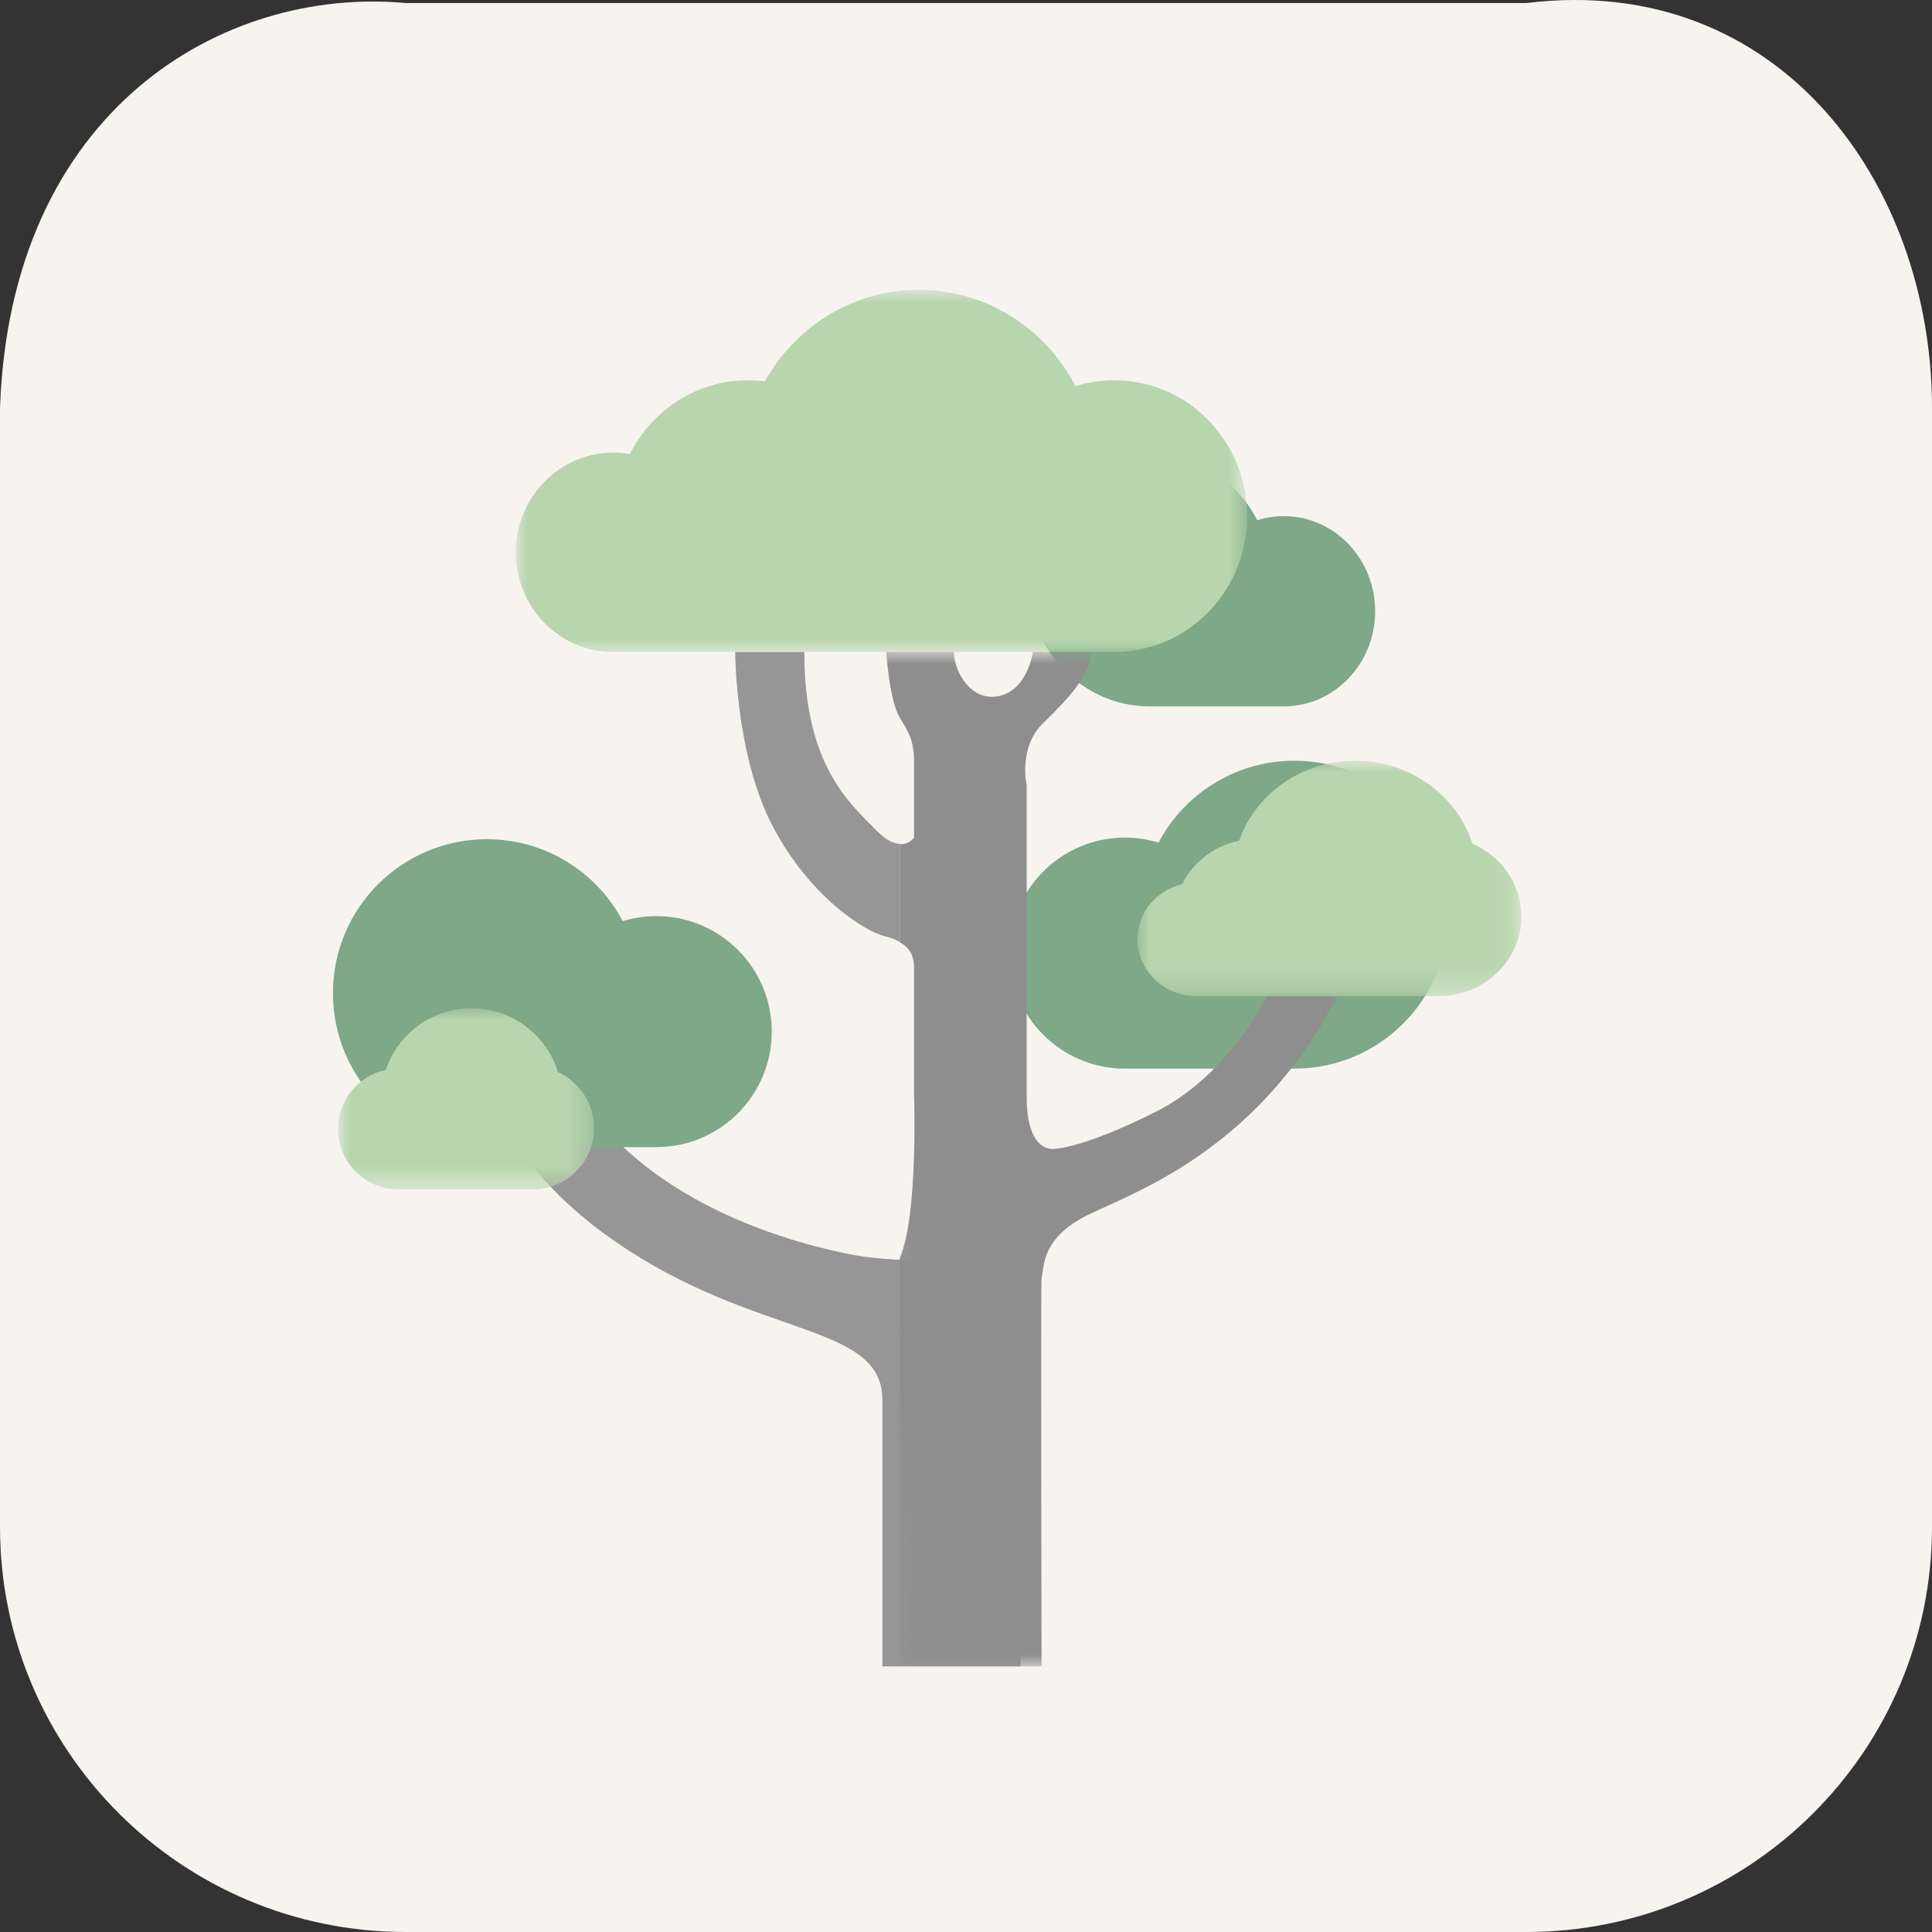
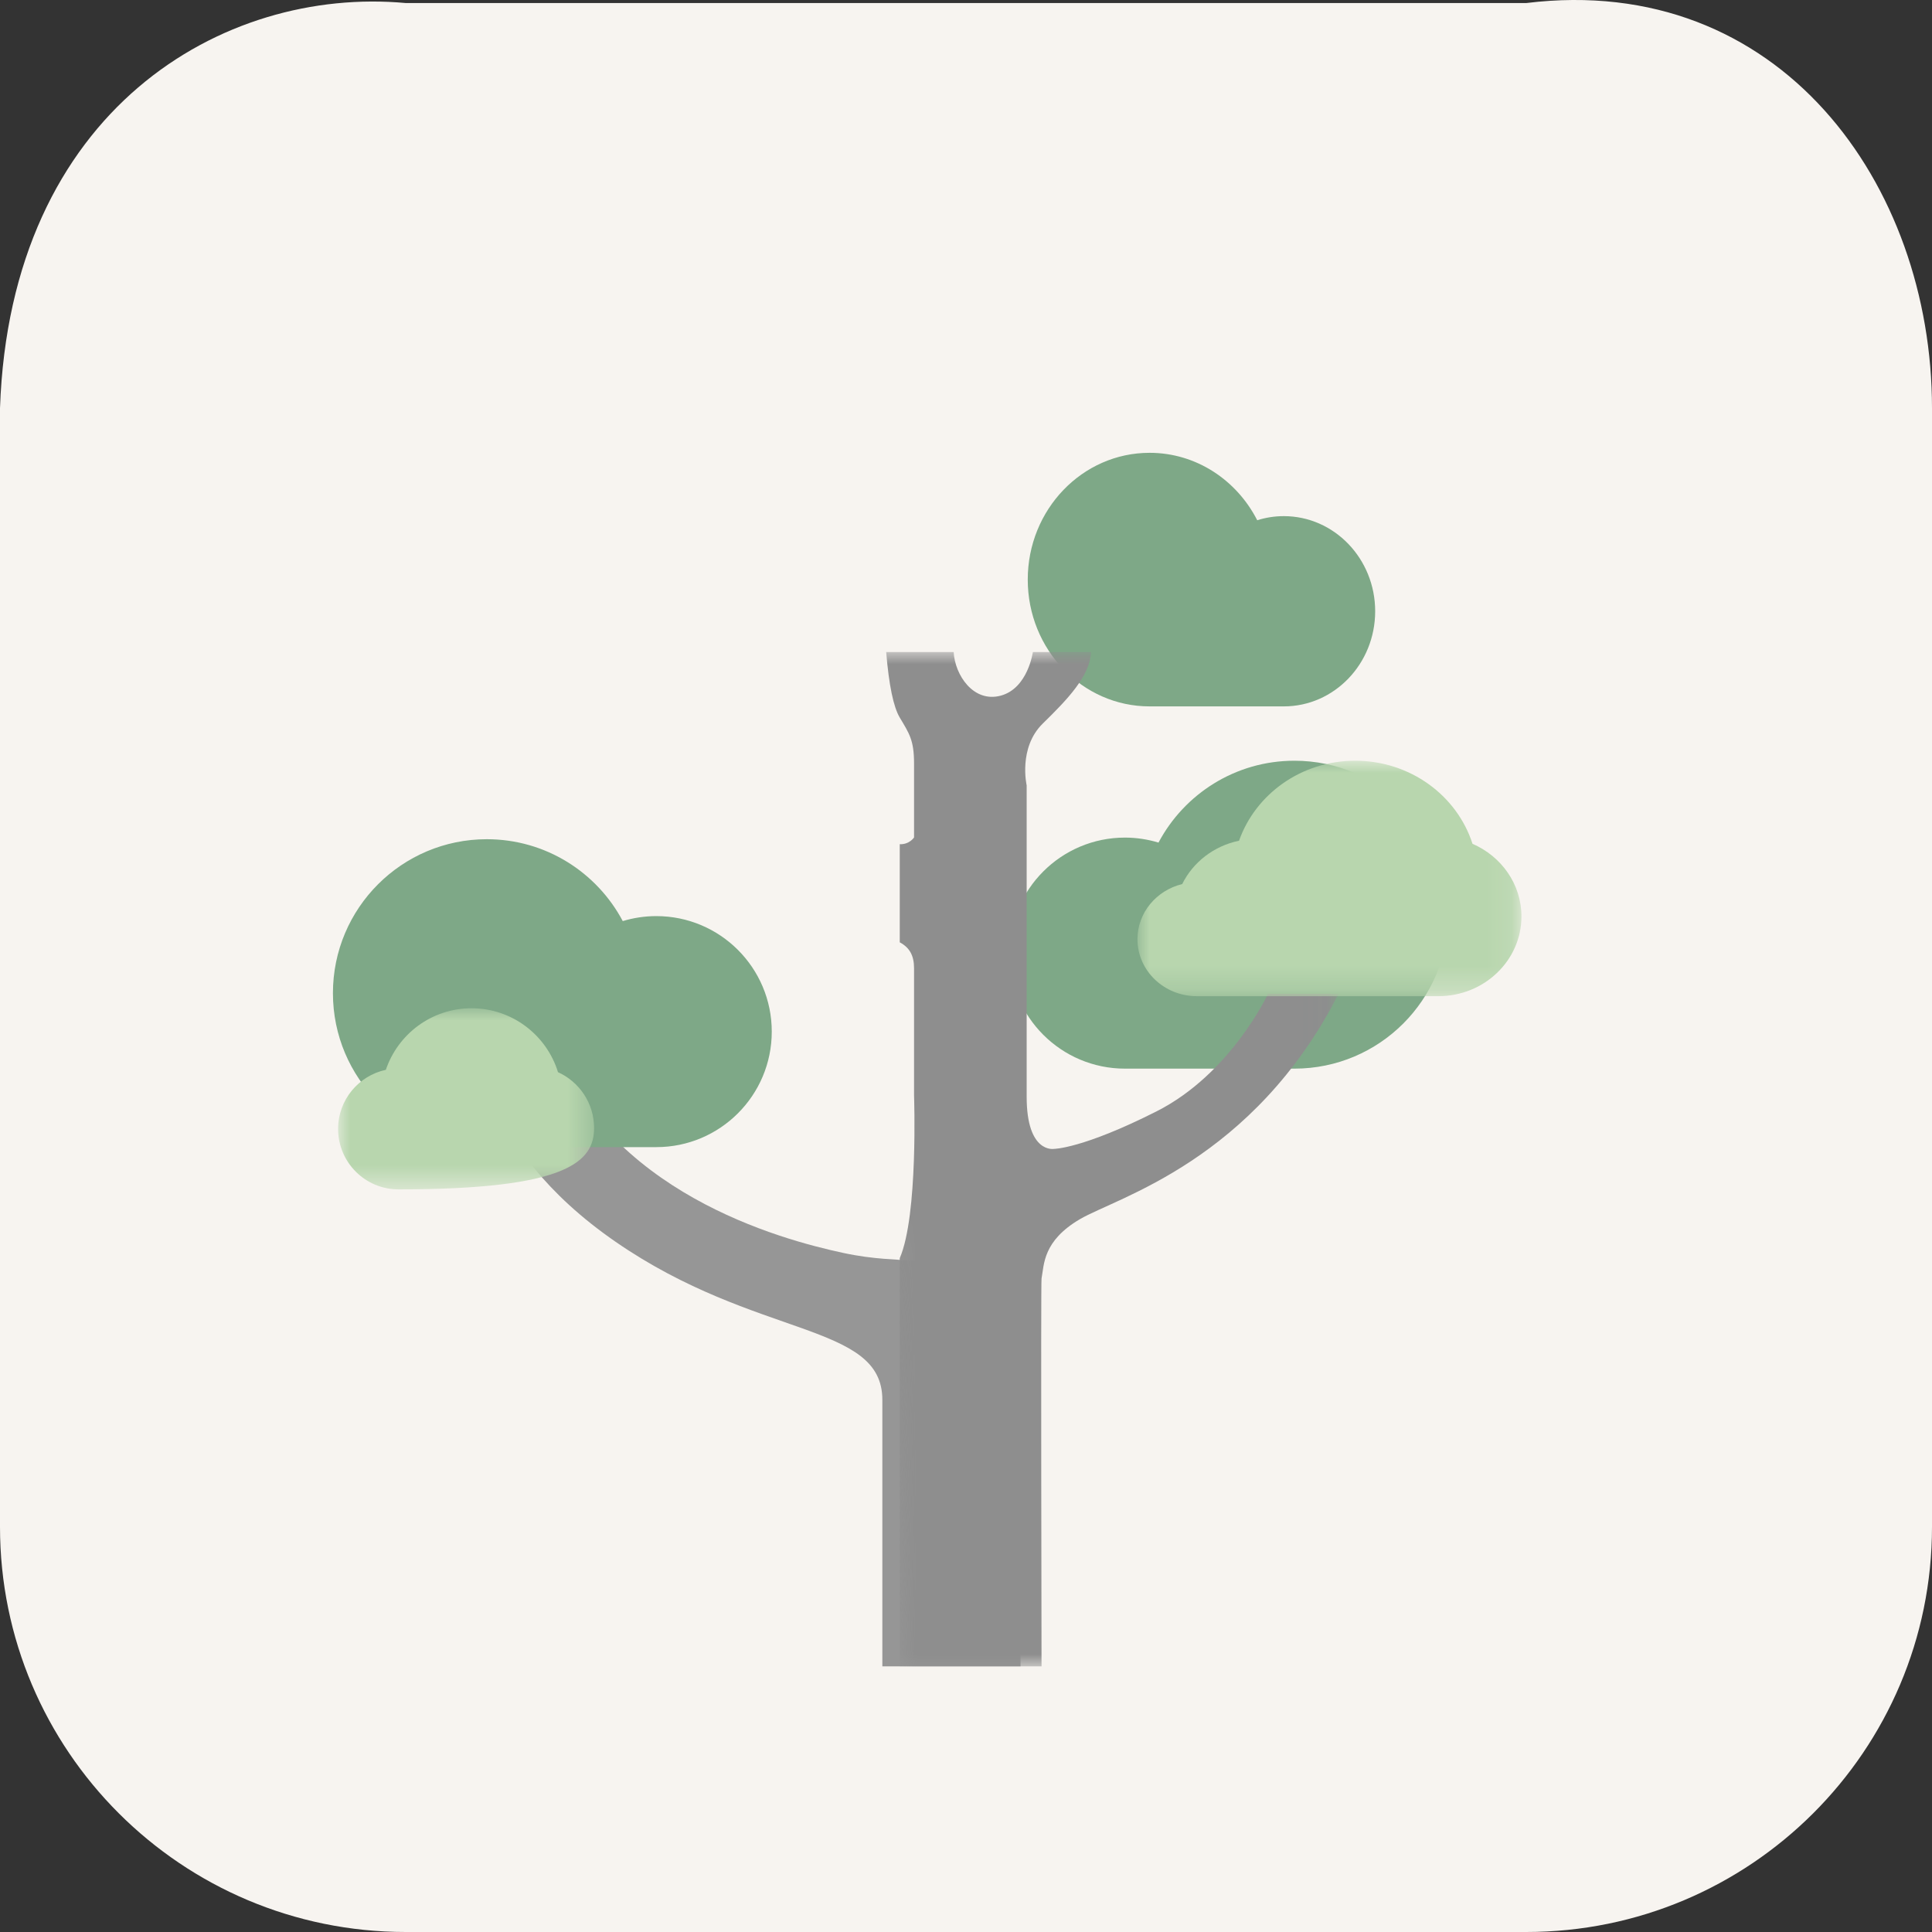
<svg xmlns="http://www.w3.org/2000/svg" xmlns:xlink="http://www.w3.org/1999/xlink" width="80px" height="80px" viewBox="0 0 80 80" version="1.1">
  <rect x="0" y="0" width="80" height="80" fill="#333333" stroke="none" />
  <title>Perfil-EstasVerde</title>
  <defs>
-     <polygon id="path-1" points="0 0 30.286 0 30.286 15 0 15" />
    <polygon id="path-3" points="5.203237e-14 -1.88848936e-13 19.98 0 19.98 42 1.808 42" />
    <polygon id="path-5" points="0 0 15.9 0 15.9 9.75 0 9.75" />
    <polygon id="path-7" points="0 0 10.6 0 10.6 7.5 0 7.5" />
  </defs>
  <g id="Huella-de-carbono-TEST" stroke="none" stroke-width="1" fill="none" fill-rule="evenodd">
    <g id="MB_Huella--29" transform="translate(-41, -174)">
      <g id="Group-20" transform="translate(26, 174)">
        <g id="Perfil-EstasVerde" transform="translate(15, 0)">
          <path d="M16.802,0.126 C9.238,-0.572 0.427,4.544 0,16.902 L0,63.224 C0,72.49 7.522,80 16.802,80 L63.198,80 C72.477,80 80,72.49 80,63.224 L80,16.902 C80,7.637 73.698,-1.164 63.198,0.126 L16.802,0.126 Z" id="Fill-1-Copy" fill="#F7F4F0" />
          <g id="Group-25" transform="translate(13.786, 12)">
            <path d="M39.813,19.5 C37.373,19.5 35.255,20.874 34.185,22.89 C33.745,22.757 33.278,22.683 32.796,22.683 C30.155,22.683 28.014,24.825 28.014,27.467 C28.014,30.109 30.155,32.25 32.796,32.25 L39.813,32.25 C43.333,32.25 46.186,29.396 46.186,25.875 C46.186,22.354 43.333,19.5 39.813,19.5" id="Fill-3" fill="#7EA887" />
            <path d="M39.373,9.372 C38.99,9.372 38.621,9.432 38.273,9.542 C37.425,7.882 35.749,6.75 33.816,6.75 C31.03,6.75 28.771,9.1 28.771,12 C28.771,14.899 31.03,17.25 33.816,17.25 L39.373,17.25 C41.462,17.25 43.157,15.486 43.157,13.311 C43.157,11.135 41.462,9.372 39.373,9.372" id="Fill-5" fill="#7EA887" />
            <g id="Group-9" transform="translate(7.571, 0)">
              <mask id="mask-2" fill="white">
                <use xlink:href="#path-1" />
              </mask>
              <g id="Clip-8" />
              <path d="M24.778,3.745 C24.222,3.745 23.685,3.831 23.179,3.988 C21.946,1.616 19.505,-5.29186394e-05 16.692,-5.29186394e-05 C13.958,-5.29186394e-05 11.574,1.529 10.311,3.794 C10.083,3.765 9.853,3.745 9.618,3.745 C7.483,3.745 5.636,4.988 4.722,6.803 C4.5,6.764 4.275,6.74 4.042,6.74 C1.81,6.74 0,8.589 0,10.87 C0,13.151 1.81,15 4.042,15 L24.778,15 C27.819,15 30.286,12.481 30.286,9.373 C30.286,6.265 27.819,3.745 24.778,3.745" id="Fill-7" fill="#B8D6AE" mask="url(#mask-2)" />
            </g>
-             <path d="M22.479,22.364 C21.412,21.262 19.519,19.709 19.519,15 L16.657,15 C16.657,15 16.657,19.258 18.21,22.214 C19.762,25.17 22.042,26.573 22.867,26.773 C23.111,26.832 23.308,26.908 23.471,27 L23.471,22.944 C23.226,22.935 22.898,22.797 22.479,22.364" id="Fill-10" fill="#969696" />
            <path d="M26.83,41.292 C24.529,39.754 23.759,40.444 21.136,39.882 C18.515,39.32 11.304,37.378 8.984,30.94 L5.757,30.992 C6.059,30.94 5.857,35.386 11.707,39.422 C17.556,43.459 22.75,42.744 22.75,45.963 L22.75,57 L28.471,57 L28.471,44.789 C28.194,45.057 29.13,42.831 26.83,41.292 Z" id="Fill-12" fill="#969696" />
            <g id="Group-18" transform="translate(21.663, 15)">
              <mask id="mask-4" fill="white">
                <use xlink:href="#path-3" />
              </mask>
              <g id="Clip-17" />
              <path d="M9.267,23.484 C10.805,22.581 16.443,21.075 19.98,14.151 L17.058,14.151 C17.058,14.151 15.52,17.462 12.445,19.017 C9.37,20.573 8.191,20.573 8.191,20.573 C8.191,20.573 7.063,20.774 7.063,18.416 L7.063,5.52 C7.063,5.52 6.705,3.964 7.73,2.961 C8.755,1.957 9.677,1.004 9.729,0 L7.32,0 C7.32,0 7.115,1.505 5.987,1.806 C4.86,2.108 4.091,0.953 4.04,0 L1.246,0 C1.359,1.368 1.546,2.272 1.808,2.713 C2.202,3.374 2.4,3.649 2.4,4.616 L2.4,7.677 C2.4,7.677 2.209,7.972 1.808,7.957 L1.808,12.019 C2.217,12.239 2.4,12.567 2.4,13.097 L2.4,18.366 C2.4,18.366 2.577,23.325 1.808,25.097 L1.808,42 L7.679,42 C7.679,42 7.646,26.117 7.679,25.942 C7.789,25.359 7.73,24.387 9.267,23.484 Z" id="Fill-16" fill="#8E8E8E" mask="url(#mask-4)" />
            </g>
            <g id="Group-24" transform="translate(33.314, 19.5)">
              <mask id="mask-6" fill="white">
                <use xlink:href="#path-5" />
              </mask>
              <g id="Clip-23" />
              <path d="M13.873,3.44 C13.234,1.448 11.302,0 9.016,0 C6.78,0 4.885,1.388 4.206,3.313 C3.162,3.527 2.298,4.204 1.853,5.107 C0.788,5.367 0,6.289 0,7.391 C0,8.694 1.101,9.75 2.459,9.75 L12.458,9.75 C14.359,9.75 15.9,8.271 15.9,6.448 C15.9,5.109 15.067,3.958 13.873,3.44" id="Fill-22" fill="#B8D6AE" mask="url(#mask-6)" />
            </g>
            <path d="M13.39,25.934 C12.907,25.934 12.441,26.007 12.001,26.14 C10.931,24.124 8.813,22.75 6.372,22.75 C2.853,22.75 0,25.604 0,29.125 C0,32.646 2.853,35.5 6.372,35.5 L13.39,35.5 C16.031,35.5 18.171,33.358 18.171,30.717 C18.171,28.075 16.031,25.934 13.39,25.934" id="Fill-1" fill="#7EA887" />
            <g id="Group-21" transform="translate(0.214, 29.75)">
              <mask id="mask-8" fill="white">
                <use xlink:href="#path-7" />
              </mask>
              <g id="Clip-20" />
-               <path d="M9.105,2.646 C8.634,1.114 7.209,0 5.524,0 C3.875,0 2.477,1.068 1.977,2.549 C0.848,2.79 -0,3.794 -0,4.996 C-0,6.379 1.12,7.5 2.502,7.5 L8.062,7.5 C9.463,7.5 10.6,6.363 10.6,4.96 C10.6,3.93 9.986,3.044 9.105,2.646" id="Fill-19" fill="#B8D6AE" mask="url(#mask-8)" />
+               <path d="M9.105,2.646 C8.634,1.114 7.209,0 5.524,0 C3.875,0 2.477,1.068 1.977,2.549 C0.848,2.79 -0,3.794 -0,4.996 C-0,6.379 1.12,7.5 2.502,7.5 C9.463,7.5 10.6,6.363 10.6,4.96 C10.6,3.93 9.986,3.044 9.105,2.646" id="Fill-19" fill="#B8D6AE" mask="url(#mask-8)" />
            </g>
          </g>
        </g>
      </g>
    </g>
  </g>
</svg>